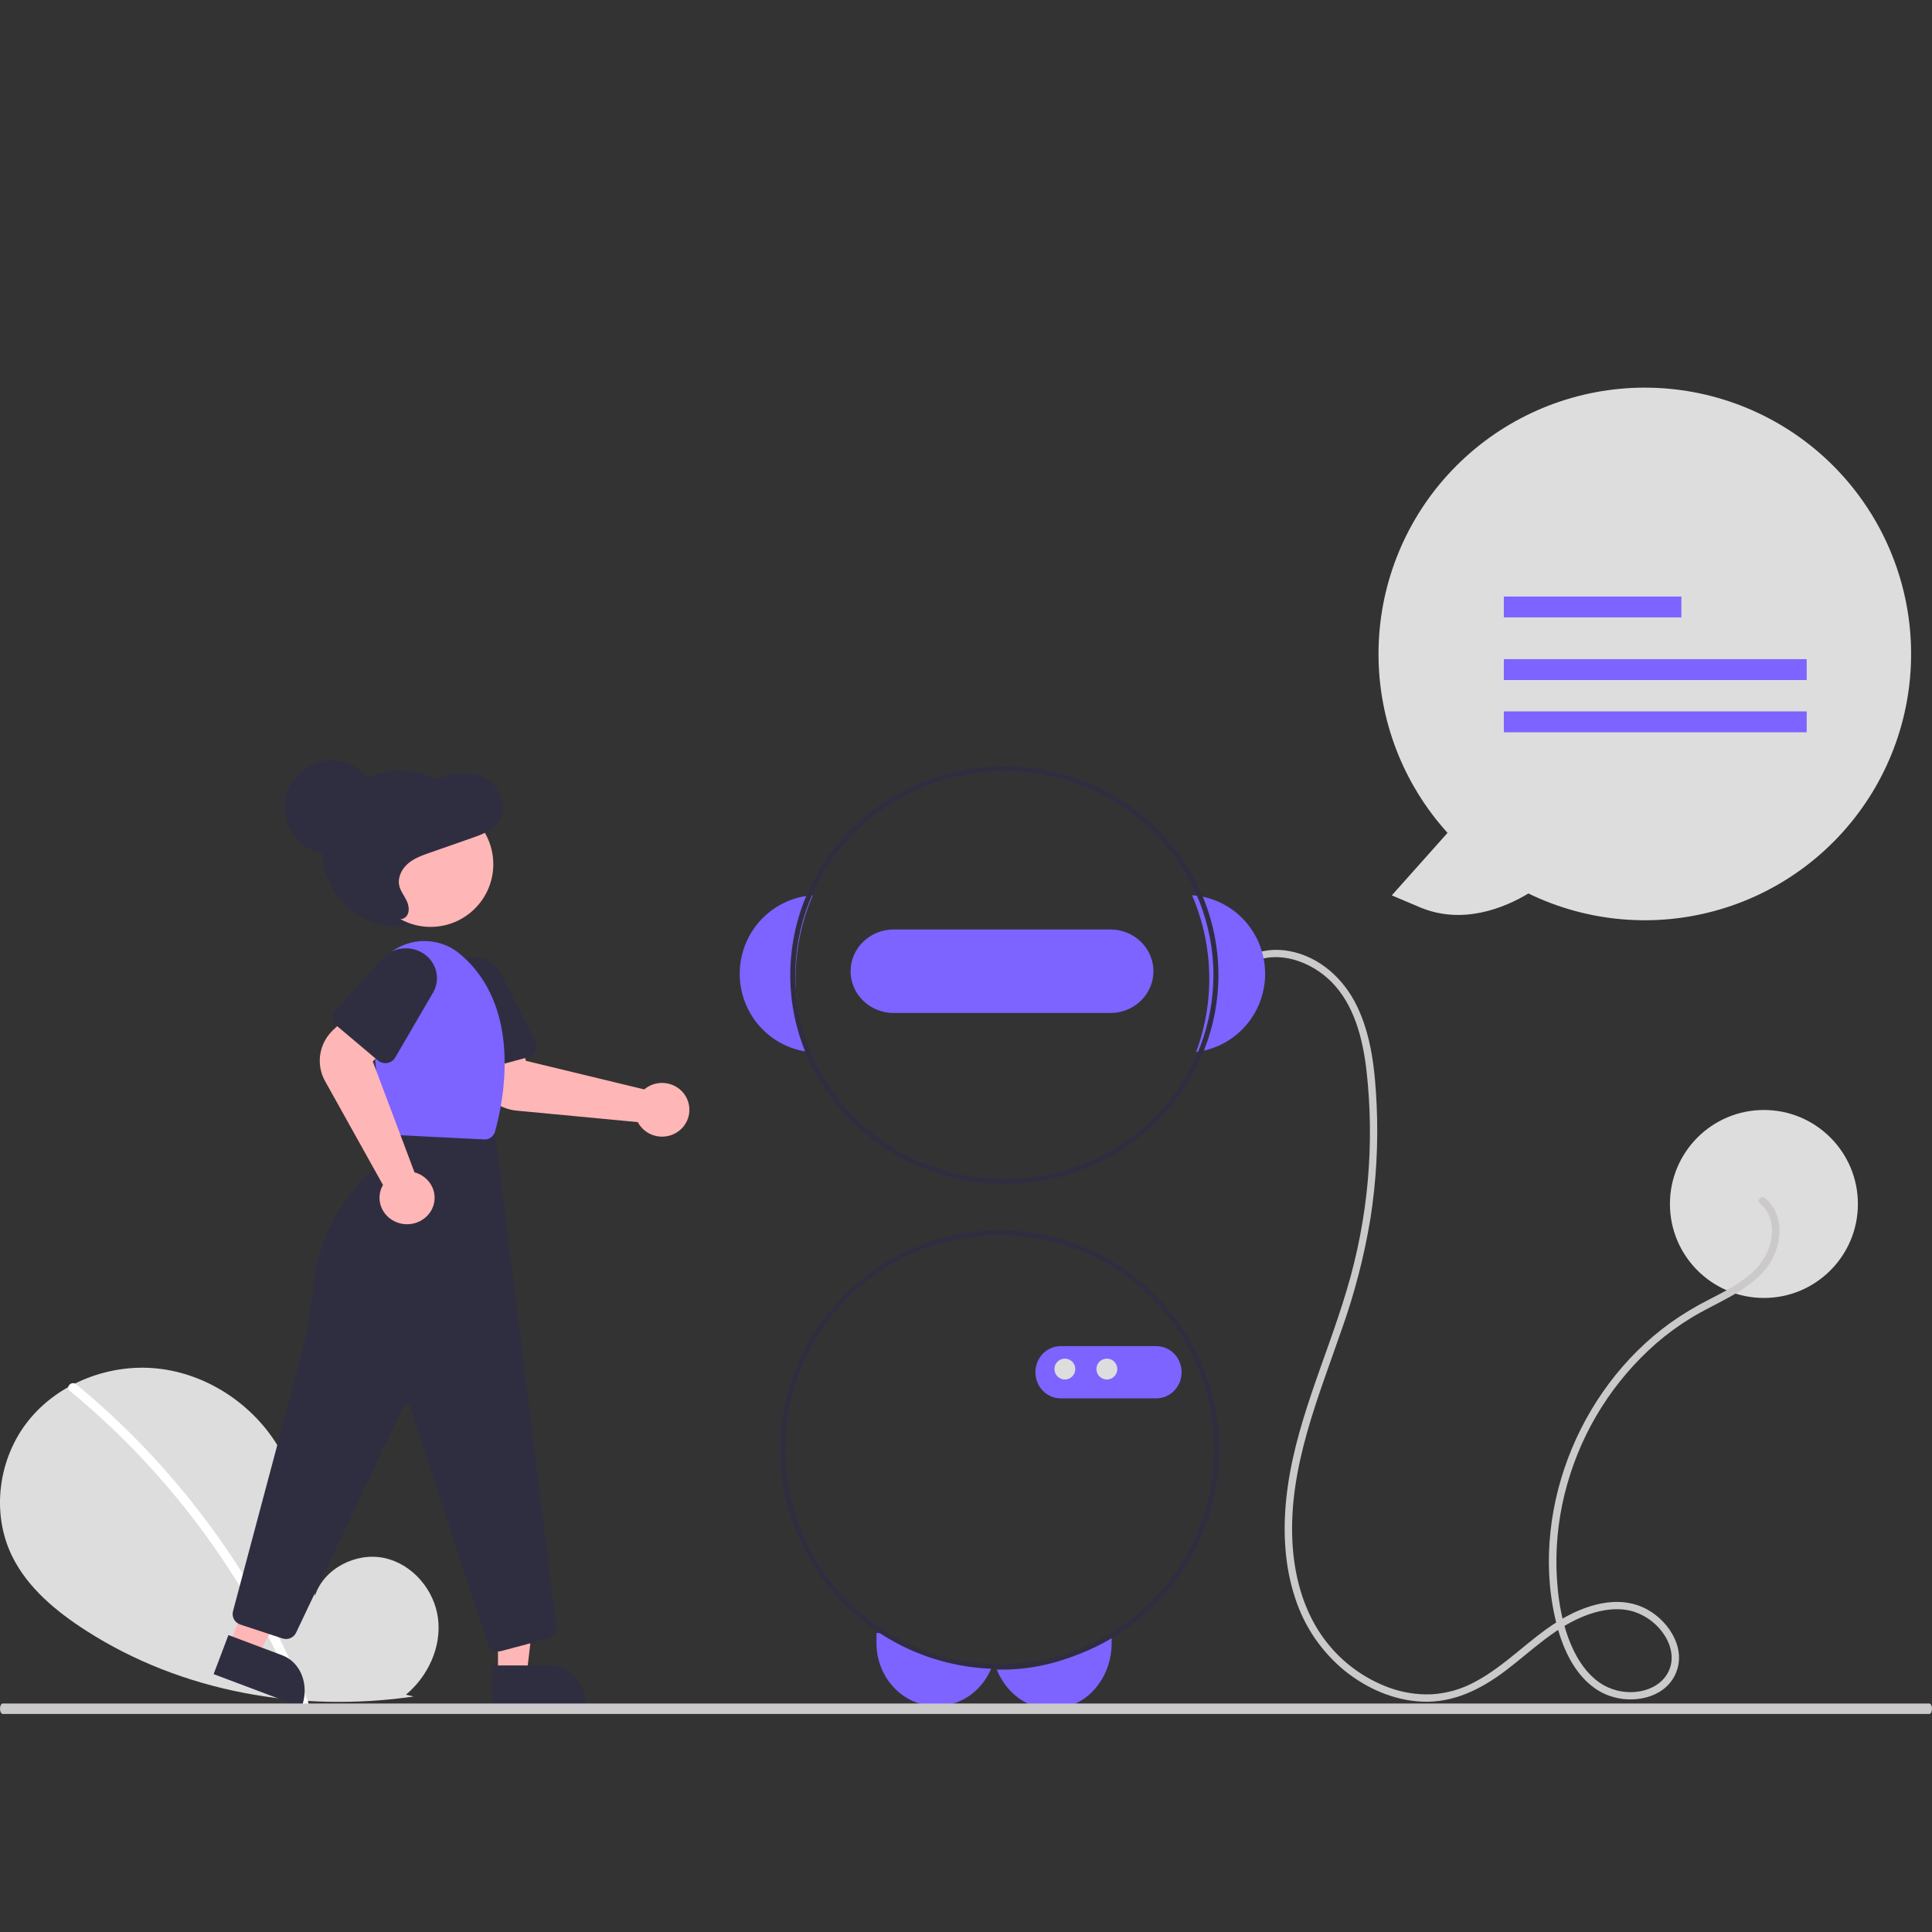
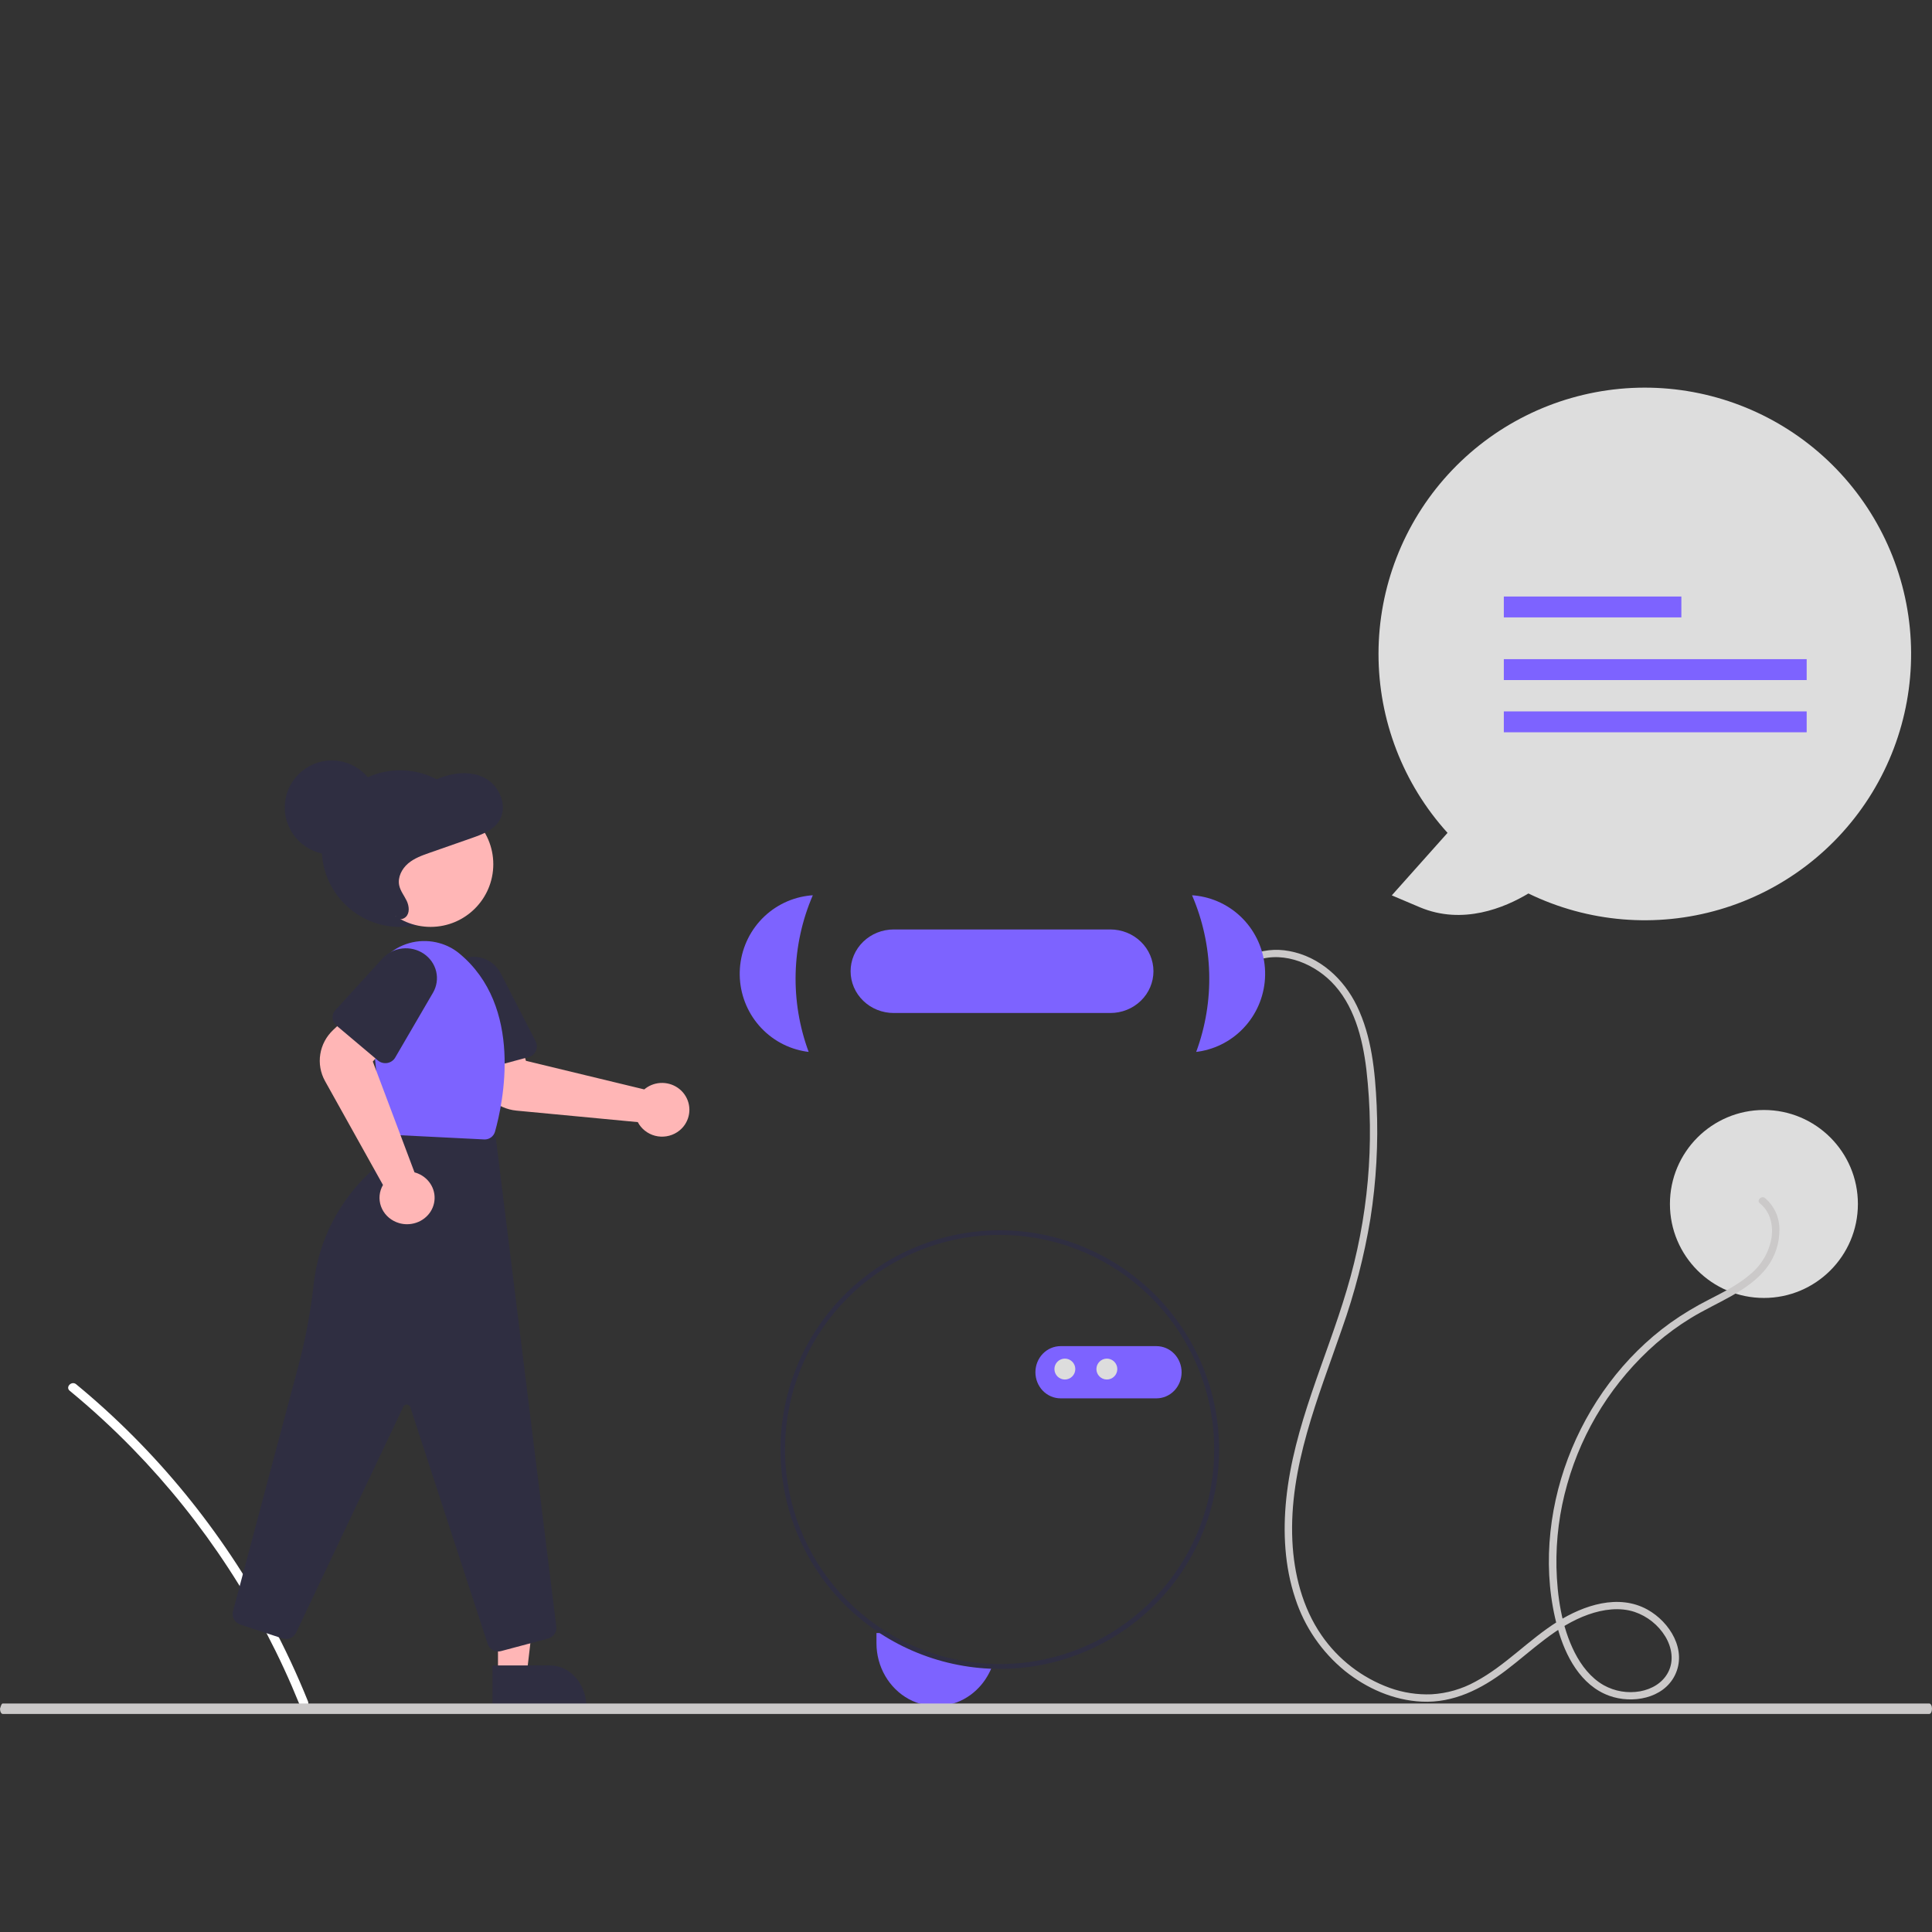
<svg xmlns="http://www.w3.org/2000/svg" width="82" height="82" viewBox="0 0 82 82" fill="none">
  <rect x="0" y="0" width="82" height="82" fill="#333333" stroke="none" />
  <g clip-path="url(#clip0_6057_558794)">
    <path d="M74.866 55.089C77.069 55.089 78.855 53.303 78.855 51.1C78.855 48.897 77.069 47.111 74.866 47.111C72.663 47.111 70.877 48.897 70.877 51.1C70.877 53.303 72.663 55.089 74.866 55.089Z" fill="#DDDDDD" />
    <path d="M74.914 52.245C75.526 52.245 76.022 51.749 76.022 51.137C76.022 50.525 75.526 50.029 74.914 50.029C74.302 50.029 73.806 50.525 73.806 51.137C73.806 51.749 74.302 52.245 74.914 52.245Z" fill="#DDDDDD" />
    <path d="M74.694 51.073C75.135 51.431 75.27 51.994 75.188 52.538C75.087 53.135 74.775 53.676 74.309 54.065C73.784 54.529 73.144 54.842 72.526 55.162C71.959 55.45 71.414 55.778 70.895 56.146C68.909 57.579 67.408 59.621 66.549 61.899C65.692 64.173 65.462 66.754 66.114 69.111C66.436 70.277 67.088 71.535 68.303 71.974C69.271 72.324 70.593 72.098 71.086 71.107C71.615 70.043 70.877 68.846 69.925 68.317C68.691 67.632 67.217 68.133 66.108 68.826C64.886 69.59 63.904 70.686 62.628 71.37C62.054 71.688 61.415 71.873 60.759 71.911C60.157 71.935 59.555 71.843 58.988 71.64C57.811 71.214 56.798 70.433 56.09 69.406C55.28 68.236 54.918 66.802 54.852 65.398C54.704 62.256 55.953 59.316 56.956 56.401C57.495 54.884 57.899 53.322 58.163 51.735C58.414 50.139 58.503 48.522 58.43 46.909C58.363 45.482 58.221 43.99 57.587 42.687C57.03 41.541 56.011 40.604 54.723 40.367C54.142 40.254 53.541 40.323 53.001 40.564C52.817 40.647 52.977 40.916 53.16 40.833C54.3 40.317 55.647 40.819 56.489 41.653C57.472 42.627 57.833 44.065 57.993 45.392C58.354 48.537 58.07 51.721 57.159 54.754C56.285 57.704 54.909 60.53 54.592 63.62C54.447 65.031 54.522 66.488 54.975 67.841C55.365 69.045 56.095 70.113 57.078 70.916C58.005 71.66 59.144 72.167 60.344 72.223C61.69 72.287 62.871 71.69 63.916 70.897C65.034 70.048 66.064 69 67.419 68.524C68.037 68.306 68.741 68.205 69.375 68.414C69.919 68.599 70.381 68.968 70.68 69.456C70.955 69.911 71.057 70.48 70.805 70.969C70.569 71.428 70.107 71.694 69.608 71.785C69.079 71.878 68.534 71.786 68.066 71.525C67.518 71.214 67.118 70.693 66.837 70.143C66.278 69.045 66.09 67.739 66.061 66.521C66.037 65.331 66.19 64.144 66.517 62.999C67.168 60.683 68.481 58.604 70.297 57.014C70.755 56.618 71.245 56.26 71.761 55.944C72.325 55.599 72.926 55.323 73.501 54.998C74.066 54.677 74.623 54.295 75.013 53.768C75.344 53.316 75.523 52.771 75.524 52.212C75.53 51.955 75.479 51.7 75.374 51.465C75.269 51.23 75.112 51.02 74.916 50.852C74.761 50.726 74.537 50.946 74.694 51.073Z" fill="#CBC9C9" />
    <path d="M37.549 69.311C38.901 70.23 40.466 70.746 42.076 70.803C42.047 70.874 42.015 70.944 41.979 71.013C41.792 71.376 41.527 71.689 41.206 71.927C40.825 72.209 40.378 72.375 39.913 72.408C39.449 72.441 38.985 72.339 38.571 72.114C38.158 71.888 37.812 71.548 37.57 71.13C37.328 70.712 37.2 70.232 37.2 69.743V69.311H37.549Z" fill="#7D63FF" />
-     <path d="M47.182 69.434V69.752C47.182 70.371 46.994 70.972 46.647 71.461C46.301 71.95 45.815 72.298 45.268 72.451C44.72 72.604 44.142 72.552 43.623 72.305C43.105 72.058 42.677 71.628 42.407 71.085C42.37 71.012 42.336 70.937 42.306 70.861C42.381 70.863 42.454 70.864 42.528 70.864C44.17 70.866 45.781 70.371 47.182 69.434Z" fill="#7D63FF" />
    <path d="M50.833 38.022C50.754 38.01 50.674 38.003 50.594 37.998C51.504 40.108 51.567 42.49 50.77 44.646C50.85 44.637 50.929 44.624 51.008 44.609C51.78 44.459 52.473 44.038 52.965 43.421C53.458 42.804 53.716 42.032 53.695 41.241C53.674 40.45 53.375 39.693 52.851 39.103C52.327 38.514 51.612 38.131 50.833 38.022Z" fill="#7D63FF" />
    <path d="M34.498 37.998C34.418 38.003 34.338 38.01 34.259 38.022C33.48 38.131 32.765 38.514 32.241 39.103C31.717 39.693 31.418 40.45 31.397 41.241C31.376 42.032 31.634 42.804 32.127 43.421C32.619 44.038 33.312 44.459 34.084 44.609C34.163 44.624 34.242 44.637 34.322 44.646C33.525 42.49 33.588 40.108 34.498 37.998Z" fill="#7D63FF" />
-     <path d="M51.009 37.961C50.138 35.932 48.526 34.292 46.485 33.358C44.444 32.424 42.12 32.264 39.965 32.908C37.809 33.553 35.977 34.956 34.822 36.845C33.668 38.734 33.275 40.974 33.719 43.13C34.163 45.286 35.412 47.205 37.225 48.512C39.038 49.82 41.283 50.423 43.527 50.205C45.77 49.988 47.85 48.964 49.363 47.334C50.876 45.703 51.714 43.583 51.714 41.383C51.713 40.208 51.474 39.045 51.009 37.961ZM50.945 44.402C50.172 46.429 48.65 48.1 46.677 49.087C44.705 50.074 42.425 50.304 40.287 49.733C38.148 49.162 36.307 47.831 35.124 46.002C33.941 44.173 33.503 41.978 33.896 39.85C34.288 37.721 35.483 35.813 37.246 34.501C39.008 33.189 41.21 32.568 43.418 32.761C45.626 32.953 47.68 33.944 49.176 35.54C50.672 37.136 51.502 39.221 51.502 41.383C51.502 42.414 51.313 43.436 50.945 44.402Z" fill="#2F2E41" />
    <path d="M47.127 39.449H37.931C37.446 39.449 36.981 39.636 36.638 39.969C36.295 40.301 36.102 40.752 36.102 41.222C36.102 41.693 36.295 42.144 36.638 42.476C36.981 42.809 37.446 42.995 37.931 42.995H47.127C47.612 42.995 48.078 42.809 48.42 42.476C48.764 42.144 48.956 41.693 48.956 41.222C48.956 40.752 48.764 40.301 48.42 39.969C48.078 39.636 47.612 39.449 47.127 39.449Z" fill="#7D63FF" />
    <path d="M42.432 52.218C40 52.219 37.665 53.171 35.926 54.872C34.188 56.572 33.184 58.885 33.129 61.316C33.074 63.746 33.973 66.102 35.633 67.879C37.293 69.656 39.583 70.713 42.012 70.824C42.111 70.829 42.21 70.832 42.309 70.832C42.35 70.834 42.391 70.834 42.432 70.834C44.901 70.834 47.27 69.853 49.016 68.108C50.762 66.362 51.743 63.995 51.743 61.526C51.743 59.057 50.762 56.69 49.016 54.944C47.27 53.198 44.901 52.218 42.432 52.218ZM47.159 69.301C45.736 70.17 44.1 70.629 42.432 70.627C42.357 70.627 42.282 70.626 42.207 70.624C42.175 70.624 42.142 70.623 42.111 70.621C39.925 70.545 37.839 69.685 36.235 68.198C34.63 66.712 33.615 64.698 33.374 62.524C33.133 60.351 33.682 58.163 34.921 56.361C36.16 54.559 38.006 53.263 40.123 52.709C42.239 52.156 44.484 52.383 46.446 53.348C48.409 54.313 49.959 55.952 50.813 57.965C51.667 59.979 51.768 62.232 51.097 64.313C50.426 66.395 49.028 68.165 47.159 69.301Z" fill="#2F2E41" />
    <path d="M49.083 59.35H45.015C44.731 59.35 44.459 59.233 44.259 59.026C44.059 58.818 43.946 58.536 43.946 58.242C43.946 57.948 44.059 57.666 44.259 57.458C44.459 57.251 44.731 57.134 45.015 57.134H49.083C49.366 57.134 49.638 57.251 49.838 57.458C50.039 57.666 50.151 57.948 50.151 58.242C50.151 58.536 50.039 58.818 49.838 59.026C49.638 59.233 49.366 59.35 49.083 59.35Z" fill="#7D63FF" />
    <path d="M45.196 58.551C45.441 58.551 45.639 58.352 45.639 58.107C45.639 57.863 45.441 57.664 45.196 57.664C44.951 57.664 44.753 57.863 44.753 58.107C44.753 58.352 44.951 58.551 45.196 58.551Z" fill="#DDDDDD" />
    <path d="M46.979 58.551C47.223 58.551 47.422 58.352 47.422 58.107C47.422 57.863 47.223 57.664 46.979 57.664C46.734 57.664 46.535 57.863 46.535 58.107C46.535 58.352 46.734 58.551 46.979 58.551Z" fill="#DDDDDD" />
    <path d="M48.761 58.551C49.006 58.551 49.204 58.352 49.204 58.107C49.204 57.863 49.006 57.664 48.761 57.664C48.516 57.664 48.318 57.863 48.318 58.107C48.318 58.352 48.516 58.551 48.761 58.551Z" fill="#7D63FF" />
-     <path d="M17.23 71.927C18.171 71.142 18.742 69.903 18.592 68.697C18.442 67.491 17.514 66.382 16.309 66.126C15.105 65.87 13.732 66.579 13.366 67.739C13.165 65.502 12.933 63.171 11.727 61.265C10.635 59.54 8.743 58.306 6.693 58.085C4.643 57.864 2.485 58.698 1.207 60.294C-0.072 61.89 -0.385 64.21 0.511 66.042C1.17 67.391 2.386 68.396 3.659 69.213C7.721 71.82 12.76 72.701 17.555 72.005L17.23 71.927Z" fill="#DDDDDD" />
    <path d="M3.232 58.752C4.921 60.144 6.471 61.701 7.86 63.4C9.248 65.098 10.47 66.928 11.509 68.864C12.09 69.95 12.612 71.068 13.072 72.211C13.166 72.444 12.793 72.545 12.7 72.315C11.884 70.299 10.876 68.368 9.688 66.551C8.506 64.74 7.153 63.05 5.648 61.503C4.797 60.629 3.899 59.802 2.958 59.028C2.766 58.869 3.04 58.594 3.232 58.752Z" fill="white" />
    <path d="M16.981 39.343C18.817 39.343 20.305 37.855 20.305 36.019C20.305 34.183 18.817 32.694 16.981 32.694C15.145 32.694 13.656 34.183 13.656 36.019C13.656 37.855 15.145 39.343 16.981 39.343Z" fill="#2F2E41" />
    <path d="M29.065 47.737C29.002 47.829 28.926 47.912 28.838 47.983C28.712 48.085 28.565 48.16 28.408 48.202C28.25 48.245 28.085 48.254 27.924 48.23C27.762 48.206 27.608 48.148 27.47 48.06C27.333 47.973 27.216 47.858 27.127 47.724C27.106 47.692 27.087 47.66 27.07 47.626L21.919 47.138C21.513 47.098 21.13 46.93 20.829 46.659C20.527 46.388 20.322 46.029 20.244 45.634L19.952 44.118L21.962 43.811L22.323 45.025L27.345 46.238C27.384 46.205 27.425 46.174 27.468 46.146C27.692 46.003 27.96 45.94 28.225 45.969C28.491 45.997 28.738 46.115 28.926 46.301C29.113 46.488 29.23 46.733 29.255 46.995C29.28 47.256 29.213 47.518 29.065 47.737Z" fill="#FFB6B6" />
    <path d="M22.437 44.866L20.203 45.468C20.082 45.501 19.953 45.484 19.845 45.422C19.736 45.359 19.657 45.257 19.624 45.136L18.842 42.245C18.758 41.936 18.792 41.606 18.937 41.32C19.082 41.034 19.329 40.812 19.628 40.696C19.928 40.58 20.26 40.58 20.561 40.694C20.861 40.808 21.108 41.029 21.255 41.315L22.734 44.196C22.766 44.259 22.784 44.328 22.786 44.398C22.788 44.468 22.774 44.538 22.745 44.602C22.717 44.666 22.674 44.723 22.621 44.769C22.568 44.815 22.505 44.848 22.437 44.866Z" fill="#2F2E41" />
    <path d="M21.136 71.22H22.337L22.909 66.344L21.136 66.344L21.136 71.22Z" fill="#FFB6B6" />
    <path d="M24.891 72.46L20.902 72.46L20.902 70.687L23.349 70.687C23.758 70.687 24.15 70.873 24.439 71.206C24.728 71.538 24.891 71.989 24.891 72.46Z" fill="#2F2E41" />
-     <path d="M9.708 69.858L10.917 70.293L13.254 66.058L11.469 65.417L9.708 69.858Z" fill="#FFB6B6" />
-     <path d="M12.8 72.46L9.067 71.055L9.695 69.397L11.986 70.259C12.368 70.403 12.669 70.716 12.822 71.129C12.975 71.541 12.967 72.02 12.8 72.46Z" fill="#2F2E41" />
    <path d="M21.147 70.093C21.047 70.093 20.95 70.061 20.869 70.003C20.789 69.945 20.729 69.863 20.698 69.769L17.413 59.72C17.403 59.69 17.384 59.664 17.359 59.644C17.334 59.625 17.304 59.614 17.273 59.612C17.241 59.61 17.21 59.617 17.182 59.633C17.155 59.649 17.134 59.673 17.12 59.701L12.567 69.296C12.518 69.4 12.432 69.482 12.325 69.527C12.219 69.573 12.099 69.577 11.99 69.541L10.196 68.949C10.082 68.911 9.987 68.832 9.93 68.727C9.873 68.623 9.858 68.501 9.889 68.385L12.678 57.922C12.97 56.813 13.18 55.686 13.309 54.547C13.504 52.673 14.391 50.936 15.8 49.669C16.416 49.111 16.816 48.358 16.931 47.54L16.939 47.487L21.023 48.126L23.611 69.036C23.624 69.148 23.596 69.261 23.533 69.354C23.469 69.447 23.374 69.515 23.264 69.545L21.271 70.076C21.23 70.087 21.189 70.093 21.147 70.093Z" fill="#2F2E41" />
    <path d="M18.277 39.34C19.746 39.34 20.937 38.149 20.937 36.681C20.937 35.212 19.746 34.021 18.277 34.021C16.808 34.021 15.618 35.212 15.618 36.681C15.618 38.149 16.808 39.34 18.277 39.34Z" fill="#FFB6B6" />
    <path d="M20.572 48.362C20.564 48.362 20.556 48.362 20.548 48.361L16.636 48.165C16.526 48.16 16.423 48.116 16.343 48.041C16.264 47.965 16.215 47.864 16.204 47.755L15.669 42.536C15.63 42.154 15.685 41.768 15.829 41.412C15.973 41.056 16.202 40.741 16.495 40.493C16.789 40.246 17.138 40.074 17.513 39.993C17.888 39.912 18.277 39.924 18.647 40.028C18.953 40.112 19.238 40.259 19.484 40.459C22.236 42.723 21.349 46.824 21.011 48.027C20.985 48.123 20.927 48.208 20.848 48.269C20.769 48.329 20.672 48.362 20.572 48.362Z" fill="#7D63FF" />
    <path d="M17.275 51.96C17.161 51.96 17.047 51.944 16.938 51.912C16.78 51.866 16.634 51.788 16.51 51.685C16.386 51.581 16.285 51.453 16.216 51.31C16.146 51.167 16.11 51.011 16.107 50.853C16.105 50.695 16.138 50.538 16.203 50.393C16.218 50.359 16.236 50.326 16.255 50.294L13.794 45.881C13.601 45.532 13.531 45.132 13.594 44.742C13.656 44.351 13.849 43.99 14.142 43.713L15.273 42.652L16.659 44.103L15.823 45.055L17.593 49.759C17.644 49.772 17.693 49.788 17.741 49.808C17.988 49.911 18.191 50.092 18.315 50.321C18.439 50.55 18.477 50.813 18.422 51.066C18.368 51.319 18.224 51.546 18.014 51.709C17.805 51.872 17.544 51.96 17.275 51.96Z" fill="#FFB6B6" />
    <path d="M16.039 45.01L14.276 43.524C14.181 43.444 14.123 43.33 14.114 43.209C14.106 43.087 14.148 42.968 14.232 42.876L16.236 40.679C16.451 40.444 16.749 40.294 17.073 40.257C17.396 40.22 17.722 40.3 17.988 40.48C18.254 40.661 18.441 40.929 18.513 41.234C18.585 41.54 18.537 41.86 18.378 42.133L16.772 44.889C16.738 44.948 16.689 45 16.631 45.039C16.573 45.079 16.506 45.105 16.436 45.117C16.366 45.129 16.294 45.125 16.225 45.106C16.156 45.088 16.093 45.055 16.039 45.01Z" fill="#2F2E41" />
    <path d="M16.52 38.935C16.752 39.016 17.038 39.088 17.221 38.92C17.399 38.756 17.367 38.456 17.262 38.234C17.156 38.013 16.993 37.816 16.943 37.576C16.871 37.231 17.057 36.873 17.321 36.648C17.586 36.423 17.919 36.305 18.245 36.191L20.029 35.567C20.471 35.413 20.947 35.232 21.195 34.826C21.552 34.238 21.225 33.398 20.638 33.055C20.052 32.712 19.311 32.776 18.678 33.017C18.328 33.15 17.994 33.334 17.632 33.428C16.918 33.613 16.105 33.447 15.477 33.843C14.931 34.188 14.677 34.891 14.696 35.549C14.714 36.207 14.96 36.834 15.221 37.436C15.375 37.794 15.541 38.156 15.803 38.441C16.065 38.726 16.443 38.925 16.822 38.873L16.52 38.935Z" fill="#2F2E41" />
    <path d="M14.082 36.267C15.184 36.267 16.076 35.374 16.076 34.272C16.076 33.17 15.184 32.277 14.082 32.277C12.98 32.277 12.087 33.17 12.087 34.272C12.087 35.374 12.98 36.267 14.082 36.267Z" fill="#2F2E41" />
-     <path d="M81.884 72.745H0.116C0.085 72.745 0.056 72.721 0.034 72.68C0.012 72.638 6.16437e-09 72.582 6.16437e-09 72.523C6.16437e-09 72.465 0.012 72.409 0.034 72.367C0.056 72.325 0.085 72.302 0.116 72.302H81.884C81.915 72.302 81.944 72.325 81.966 72.367C81.988 72.408 82 72.465 82 72.523C82 72.582 81.988 72.638 81.966 72.68C81.944 72.722 81.915 72.745 81.884 72.745Z" fill="#CBC9C9" />
+     <path d="M81.884 72.745H0.116C0.085 72.745 0.056 72.721 0.034 72.68C0.012 72.638 6.16437e-09 72.582 6.16437e-09 72.523C0.056 72.325 0.085 72.302 0.116 72.302H81.884C81.915 72.302 81.944 72.325 81.966 72.367C81.988 72.408 82 72.465 82 72.523C82 72.582 81.988 72.638 81.966 72.68C81.944 72.722 81.915 72.745 81.884 72.745Z" fill="#CBC9C9" />
    <path d="M64.871 37.922C63.868 38.524 62.08 39.278 60.253 38.503L59.072 38.002L61.438 35.349C59.55 33.267 58.505 30.555 58.508 27.744C58.511 24.933 59.561 22.224 61.454 20.145C63.347 18.067 65.946 16.769 68.745 16.503C71.543 16.238 74.34 17.026 76.59 18.712C78.839 20.398 80.379 22.862 80.91 25.622C81.441 28.383 80.924 31.242 79.46 33.642C77.996 36.042 75.69 37.81 72.993 38.601C70.295 39.393 67.4 39.151 64.871 37.922Z" fill="#DDDDDD" />
    <path d="M71.362 25.318H63.827V26.204H71.362V25.318Z" fill="#7D63FF" />
    <path d="M76.681 27.977H63.827V28.864H76.681V27.977Z" fill="#7D63FF" />
    <path d="M76.681 30.194H63.827V31.08H76.681V30.194Z" fill="#7D63FF" />
  </g>
  <defs>
    <clipPath id="clip0_6057_558794">
      <rect width="82" height="82" fill="white" />
    </clipPath>
  </defs>
</svg>